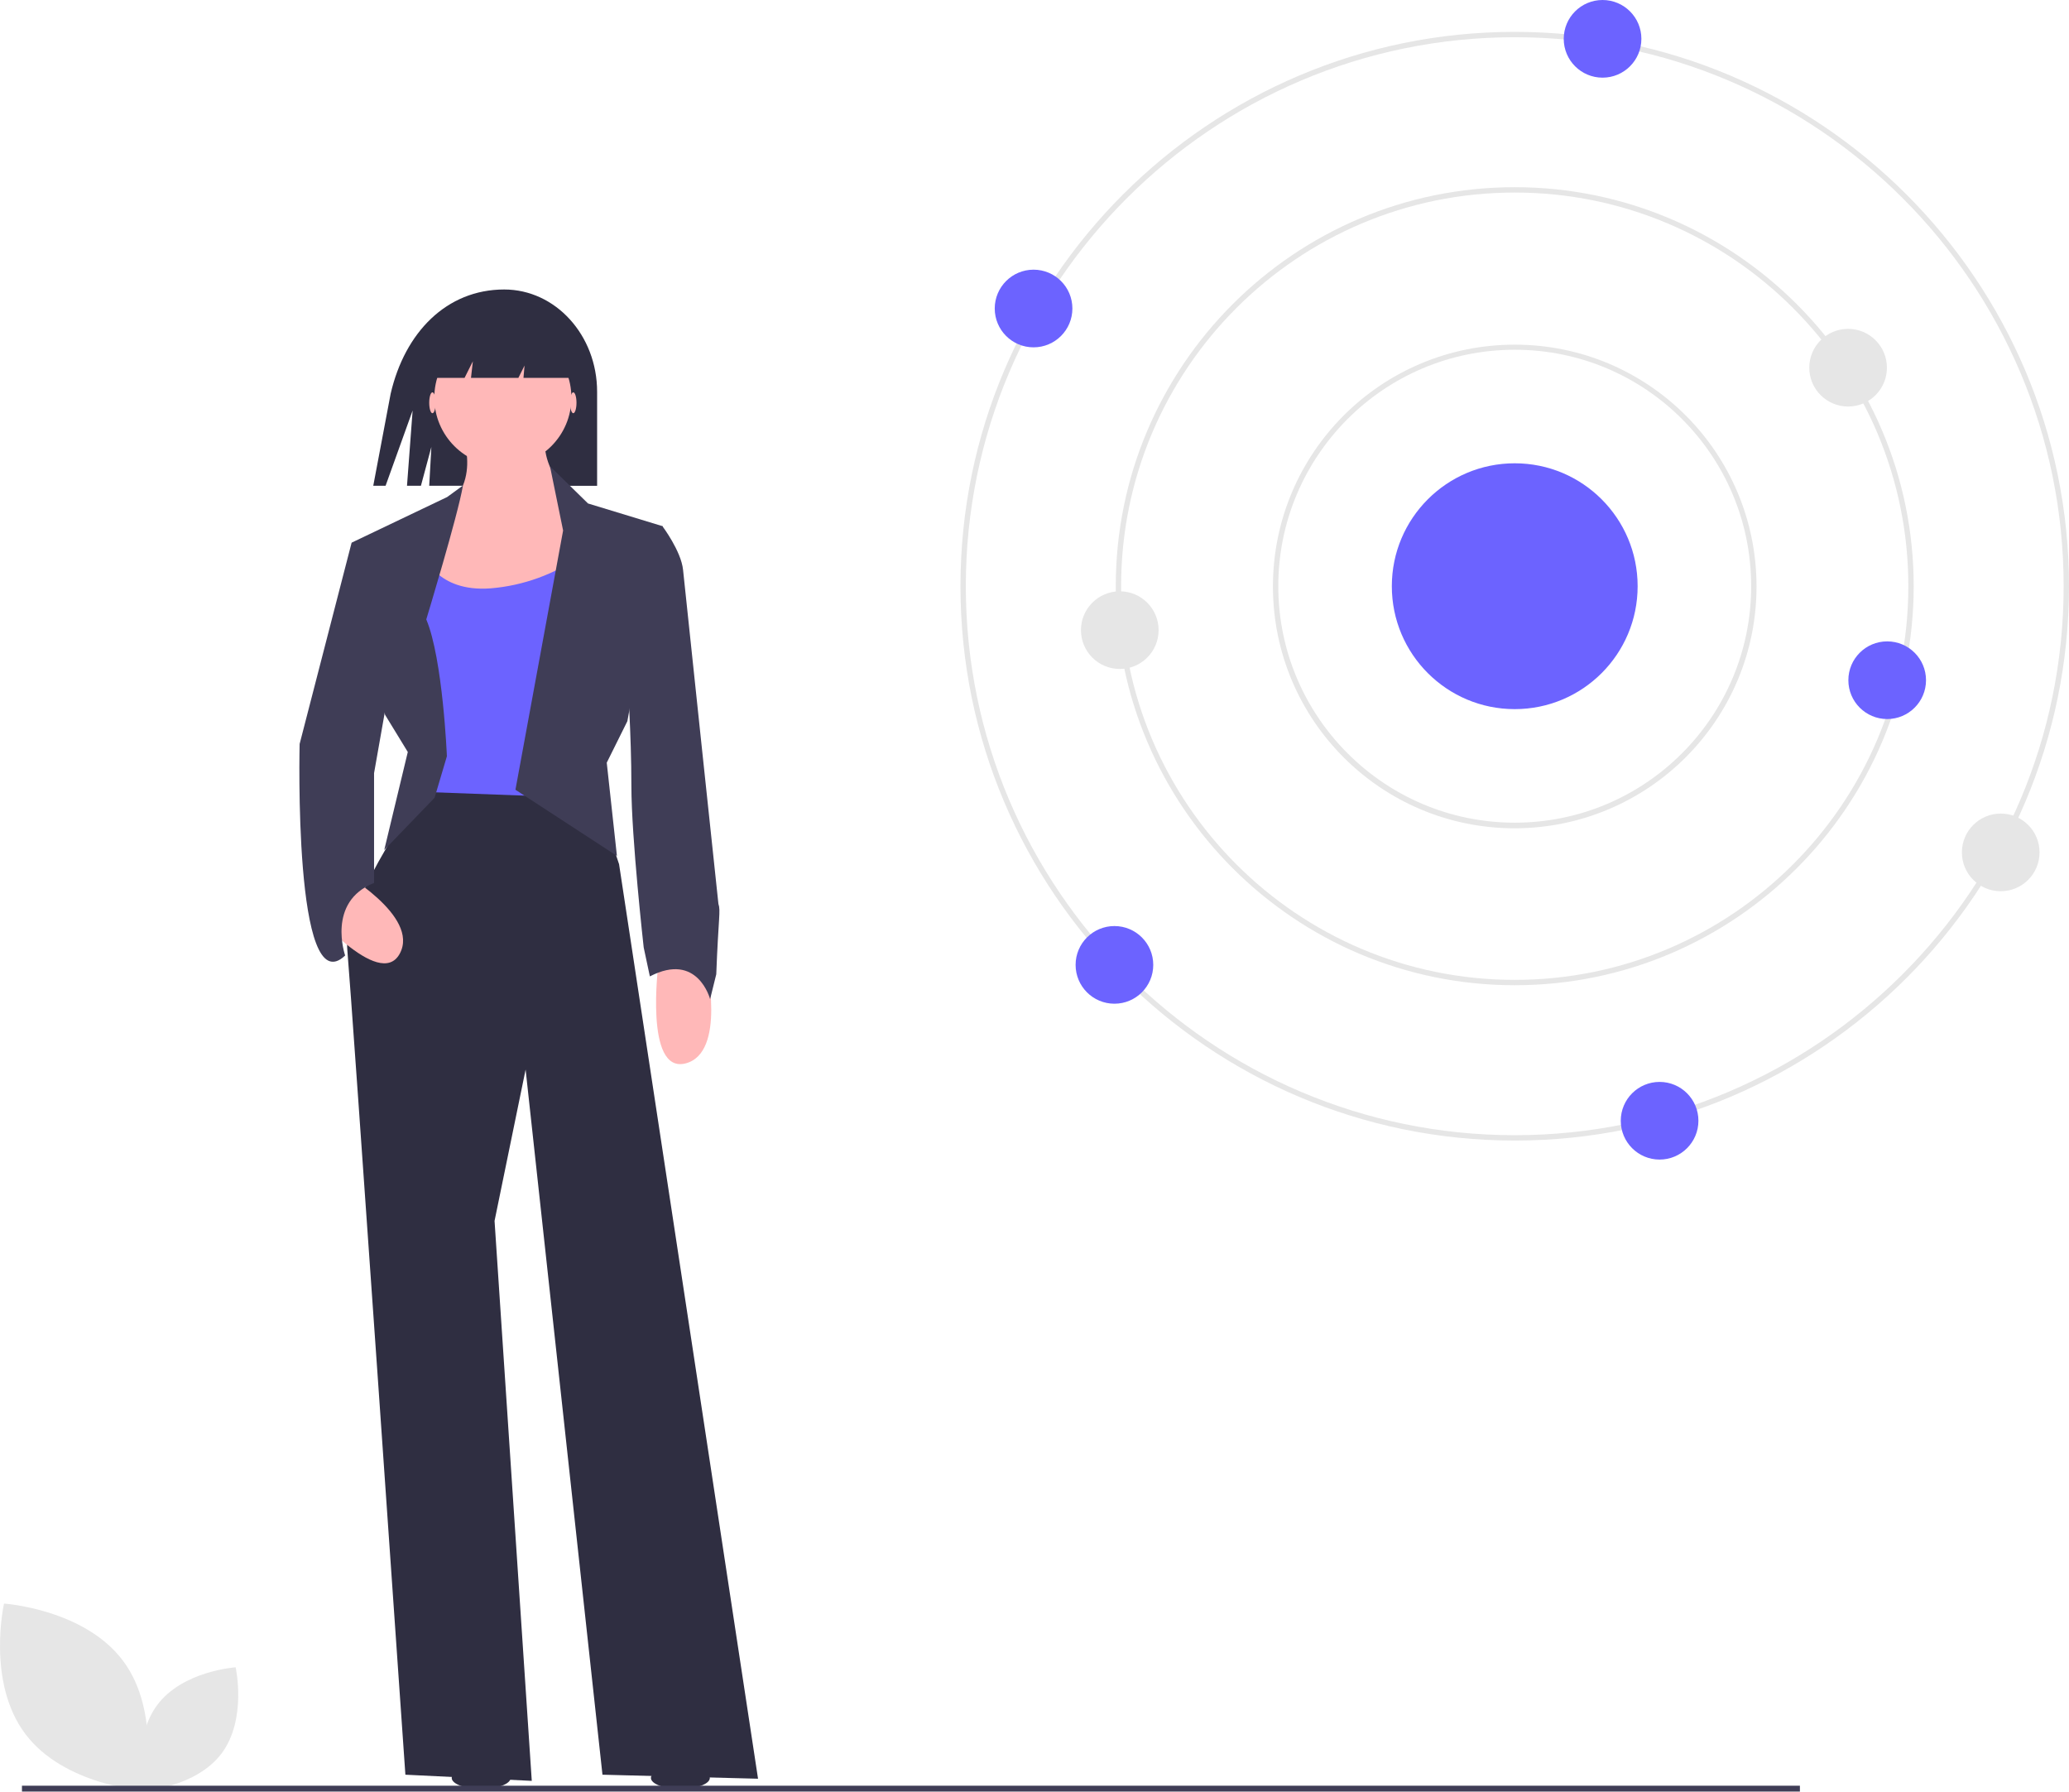
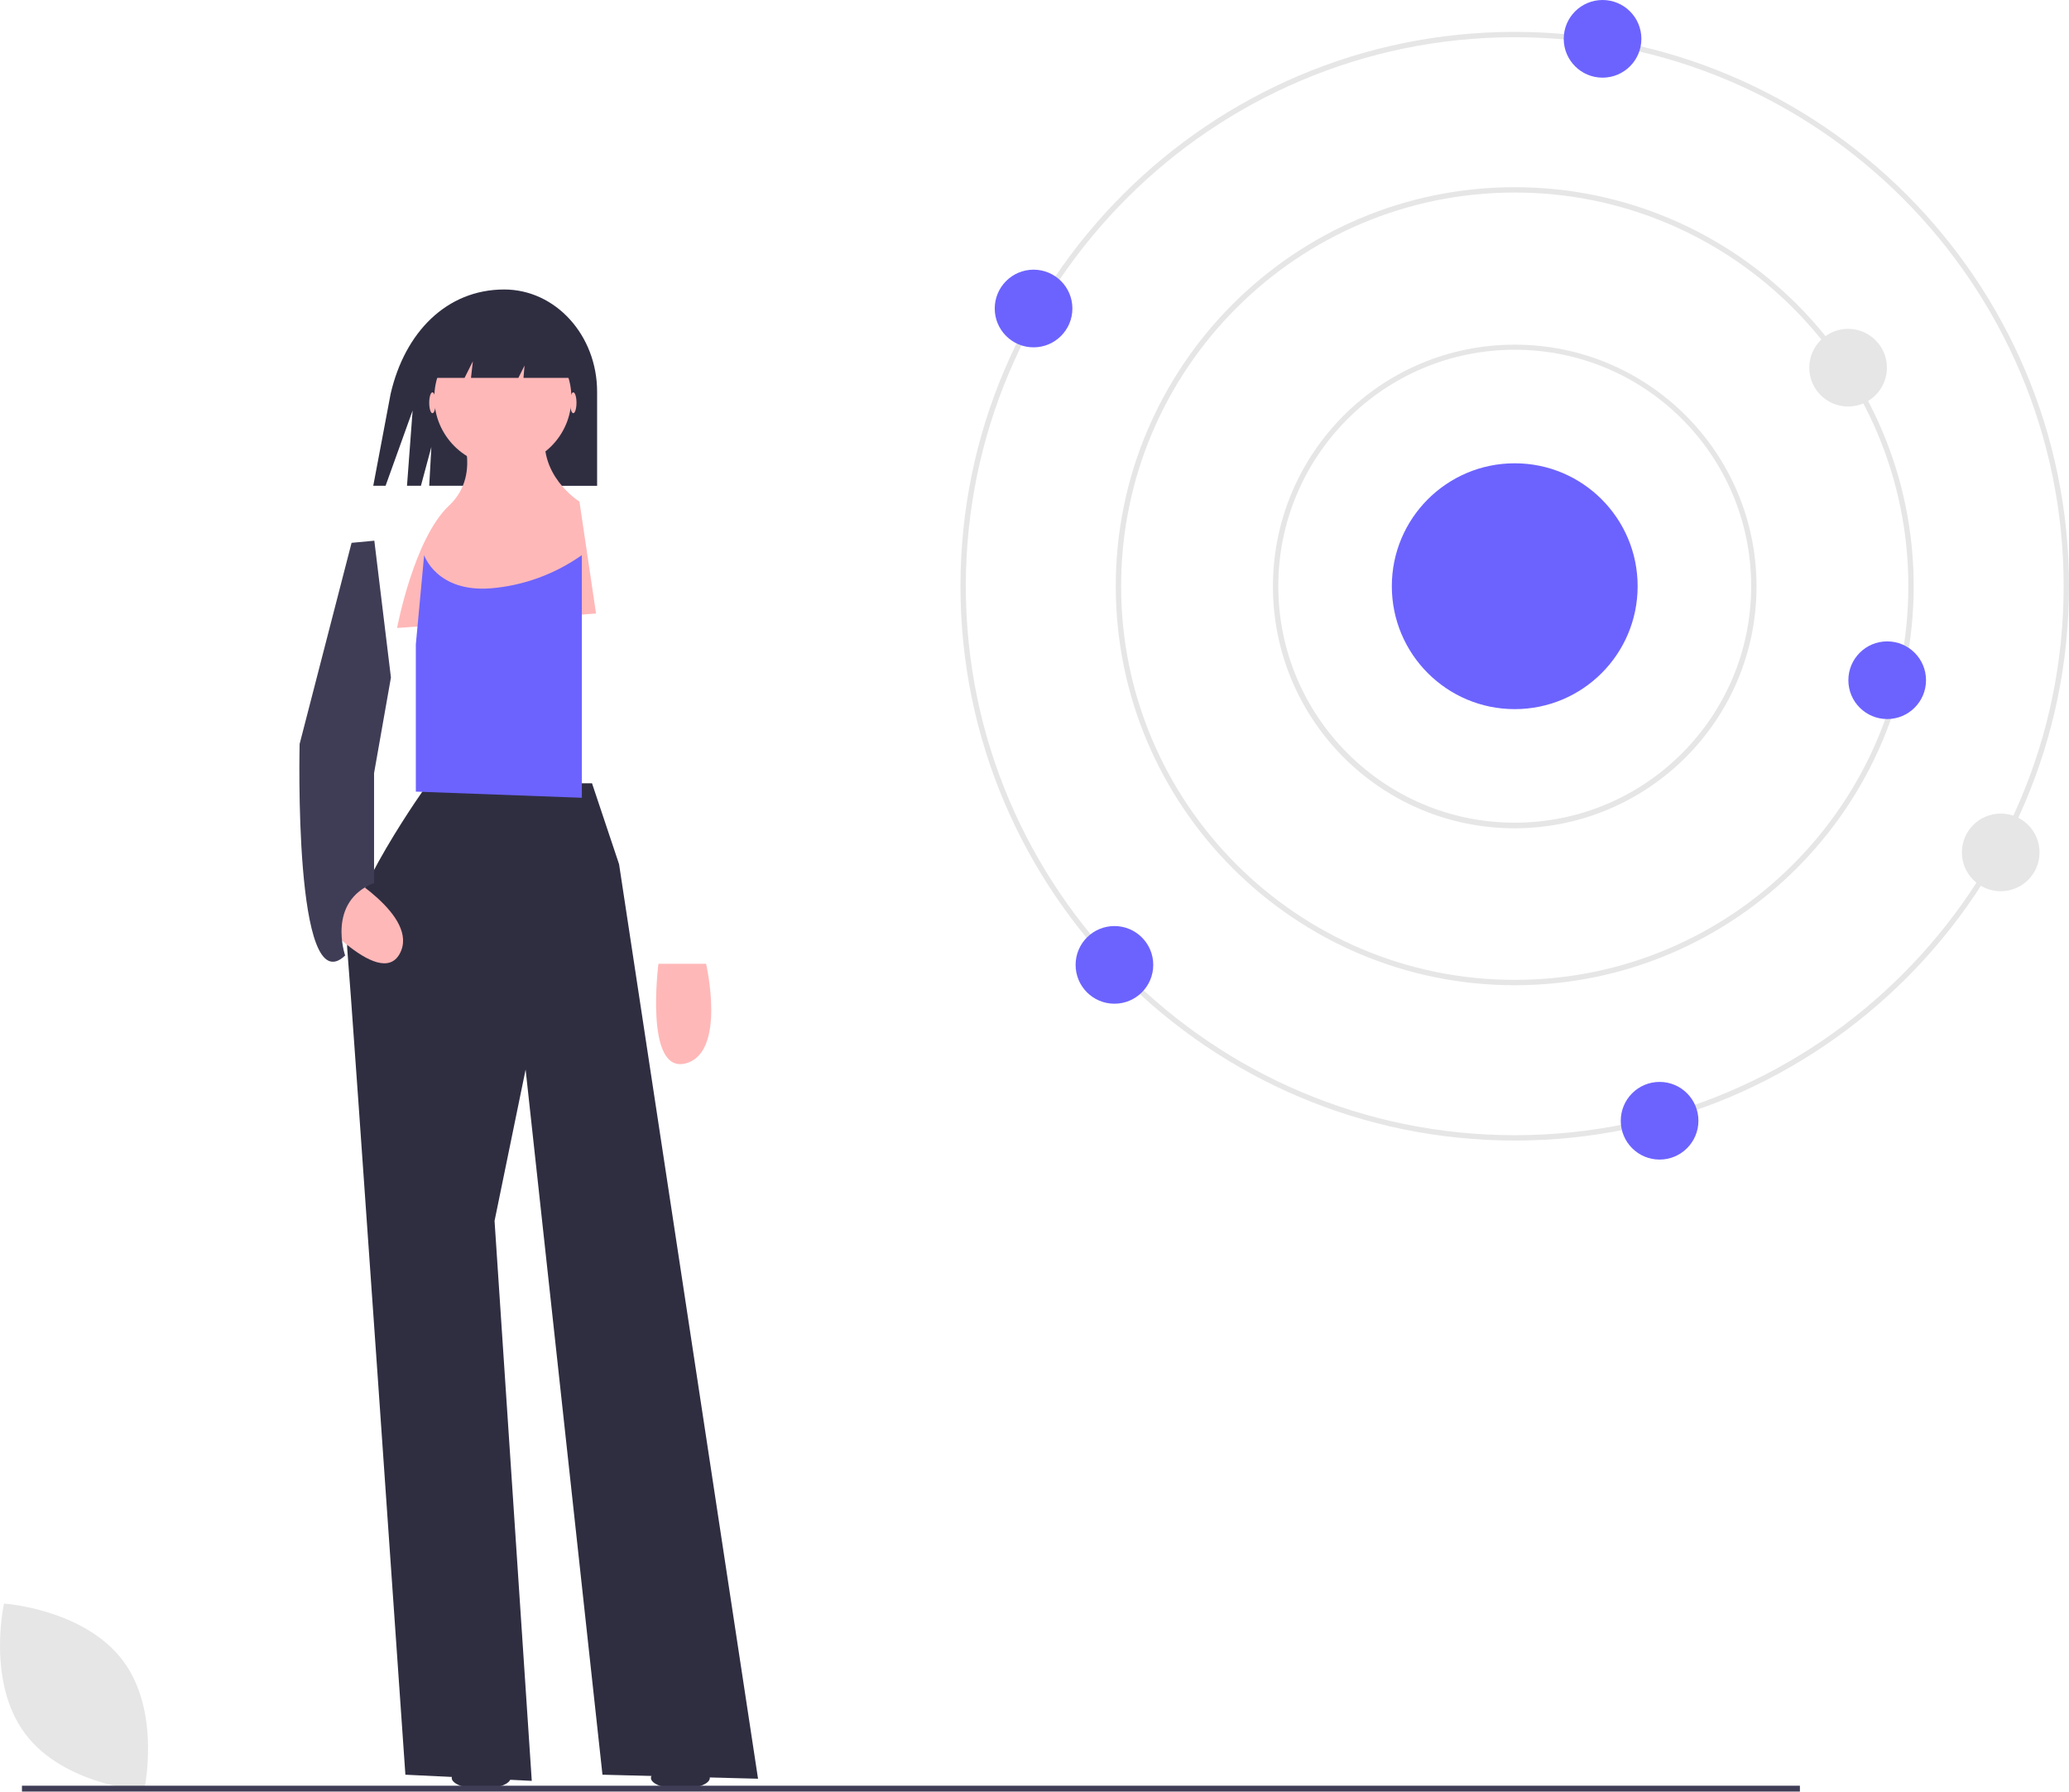
<svg xmlns="http://www.w3.org/2000/svg" version="1.1" id="e2d57332-5c77-46ba-a509-f532ebdeb05d" x="0px" y="0px" viewBox="0 0 772.7 669.1" style="enable-background:new 0 0 772.7 669.1;" xml:space="preserve">
  <style type="text/css">
	.st0{fill:#2F2E41;}
	.st1{fill:#FFB8B8;}
	.st2{fill:#6C63FF;}
	.st3{fill:#3F3D56;}
	.st4{fill:#E6E6E6;}
</style>
  <path class="st0" d="M188.3,108.1L188.3,108.1c-21.5,0-37.1,16-42.4,38.9l-6.5,34.4h4.6l10.1-28.1l-2.1,28.1h5.2l3.9-14.5l-0.8,14.5  H223v-35.1C223,125.2,207.5,108.1,188.3,108.1L188.3,108.1z" />
  <path class="st0" d="M159.9,292.5c0,0-31.8,44.1-30.2,62s21.7,308.2,21.7,308.2l47.2,2.3l-13.9-209.1l11.6-56.5L225,662.7l58.1,1.5  l-51.9-341.5l-10.1-30.2L159.9,292.5z" />
  <path class="st1" d="M170.8,157.8c0,0,10.1,18.6-3.1,31s-19.4,45.7-19.4,45.7l74.3-5.4l-6.2-41.8c0,0-16.3-10.1-12.4-27.9  L170.8,157.8z" />
  <path class="st2" d="M158.4,207.3c0,0,4.6,13.9,24.8,12.4c12.3-1,24-5.3,34.1-12.4v90.6l-62-2.3v-55L158.4,207.3z" />
-   <path class="st3" d="M162.3,297.9l4.6-15.5c0,0-1.5-36.4-7.7-51.1c0,0,11.8-38.8,13.7-50l-5.9,4.3l-35.6,17l12.4,64.3l8.5,13.9  l-8.8,36.6L162.3,297.9z" />
-   <path class="st3" d="M192.5,294.9l17.8-96.8l-4.9-24l14.2,13.9l27.9,8.5l-13.2,72.8l-7.7,15.5l3.8,34.8L192.5,294.9z" />
  <path class="st1" d="M263.7,359.9c0,0,7.7,33.3-7.7,37.2s-10.1-37.2-10.1-37.2H263.7z" />
  <path class="st1" d="M127.1,325.3c0,0,29.8,16.7,22.2,30.8s-34.2-17.6-34.2-17.6L127.1,325.3z" />
-   <path class="st3" d="M235.8,198l11.6-1.5c0,0,7,9.3,7.7,16.3s13.2,124.7,13.2,124.7c0.9,2.6,0,5.1-0.8,26.3l-2.3,9.3  c0,0-4.6-17.8-22.5-8.5l-2.3-10.8c0,0-4.6-41-4.6-60.4s-1.5-40.3-1.5-40.3L235.8,198z" />
  <ellipse class="st0" cx="179.7" cy="663.9" rx="11" ry="4.1" />
  <ellipse class="st0" cx="254.1" cy="663.9" rx="11" ry="4.1" />
  <path class="st3" d="M139.8,201.9l-8.5,0.8l-19.4,75.1c0,0-2.4,97.5,17,79c0,0-7-20.1,10.8-27.1v-41L146,253L139.8,201.9z" />
  <ellipse class="st1" cx="214.1" cy="150.4" rx="1.2" ry="3.9" />
  <ellipse class="st1" cx="161.5" cy="150.4" rx="1.2" ry="3.9" />
  <circle class="st1" cx="187.8" cy="148.5" r="25.6" />
  <polygon class="st0" points="176.6,134.9 175.9,141.1 193.6,141.1 195.9,136.5 195.5,141.1 216.9,141.1 202.1,117.9 169.6,118.7   161.9,141.1 173.5,141.1 " />
  <path class="st4" d="M565.7,425.9c-114.1,0-207-92.9-207-207s92.9-207,207-207s207,92.9,207,207S679.9,425.9,565.7,425.9z   M565.7,13.9c-113,0-205,92-205,205s92,205,205,205s205-92,205-205S678.8,13.9,565.7,13.9L565.7,13.9z" />
  <path class="st4" d="M565.7,367.9c-82.2,0-149-66.8-149-149c0-82.2,66.8-149,149-149s149,66.8,149,149  C714.7,301.1,647.9,367.9,565.7,367.9z M565.7,71.9c-81.1,0-147,65.9-147,147s65.9,147,147,147s147-65.9,147-147  S646.8,71.9,565.7,71.9L565.7,71.9z" />
  <path class="st4" d="M565.7,309.3c-49.9,0-90.3-40.4-90.3-90.3s40.4-90.3,90.3-90.3c49.9,0,90.3,40.4,90.3,90.3  C656,268.8,615.6,309.2,565.7,309.3z M565.7,130.6c-48.8,0-88.3,39.6-88.3,88.3s39.6,88.3,88.3,88.3c48.8,0,88.3-39.6,88.3-88.3  c0,0,0,0,0,0C654,170.1,614.5,130.6,565.7,130.6L565.7,130.6z" />
  <circle class="st2" cx="565.7" cy="218.9" r="45.9" />
  <circle class="st2" cx="598.5" cy="14.5" r="14.5" />
  <circle class="st2" cx="416.2" cy="360.3" r="14.5" />
-   <circle class="st4" cx="418.2" cy="235.3" r="14.5" />
  <circle class="st4" cx="690.2" cy="137.3" r="14.5" />
  <circle class="st4" cx="747.2" cy="318.3" r="14.5" />
  <circle class="st2" cx="704.8" cy="254" r="14.5" />
  <circle class="st2" cx="386" cy="115.2" r="14.5" />
  <circle class="st2" cx="619.8" cy="418.5" r="14.5" />
  <path class="st4" d="M9.4,647.4c14.4,19.3,44.4,21.3,44.4,21.3s6.6-29.3-7.9-48.6S1.5,598.8,1.5,598.8S-5.1,628.1,9.4,647.4z" />
-   <path class="st4" d="M82.8,654.7c-9.5,12.7-29.3,14.1-29.3,14.1s-4.3-19.3,5.2-32.1S88,622.6,88,622.6S92.3,641.9,82.8,654.7z" />
  <rect x="8.2" y="666.8" class="st3" width="664" height="2.2" />
</svg>